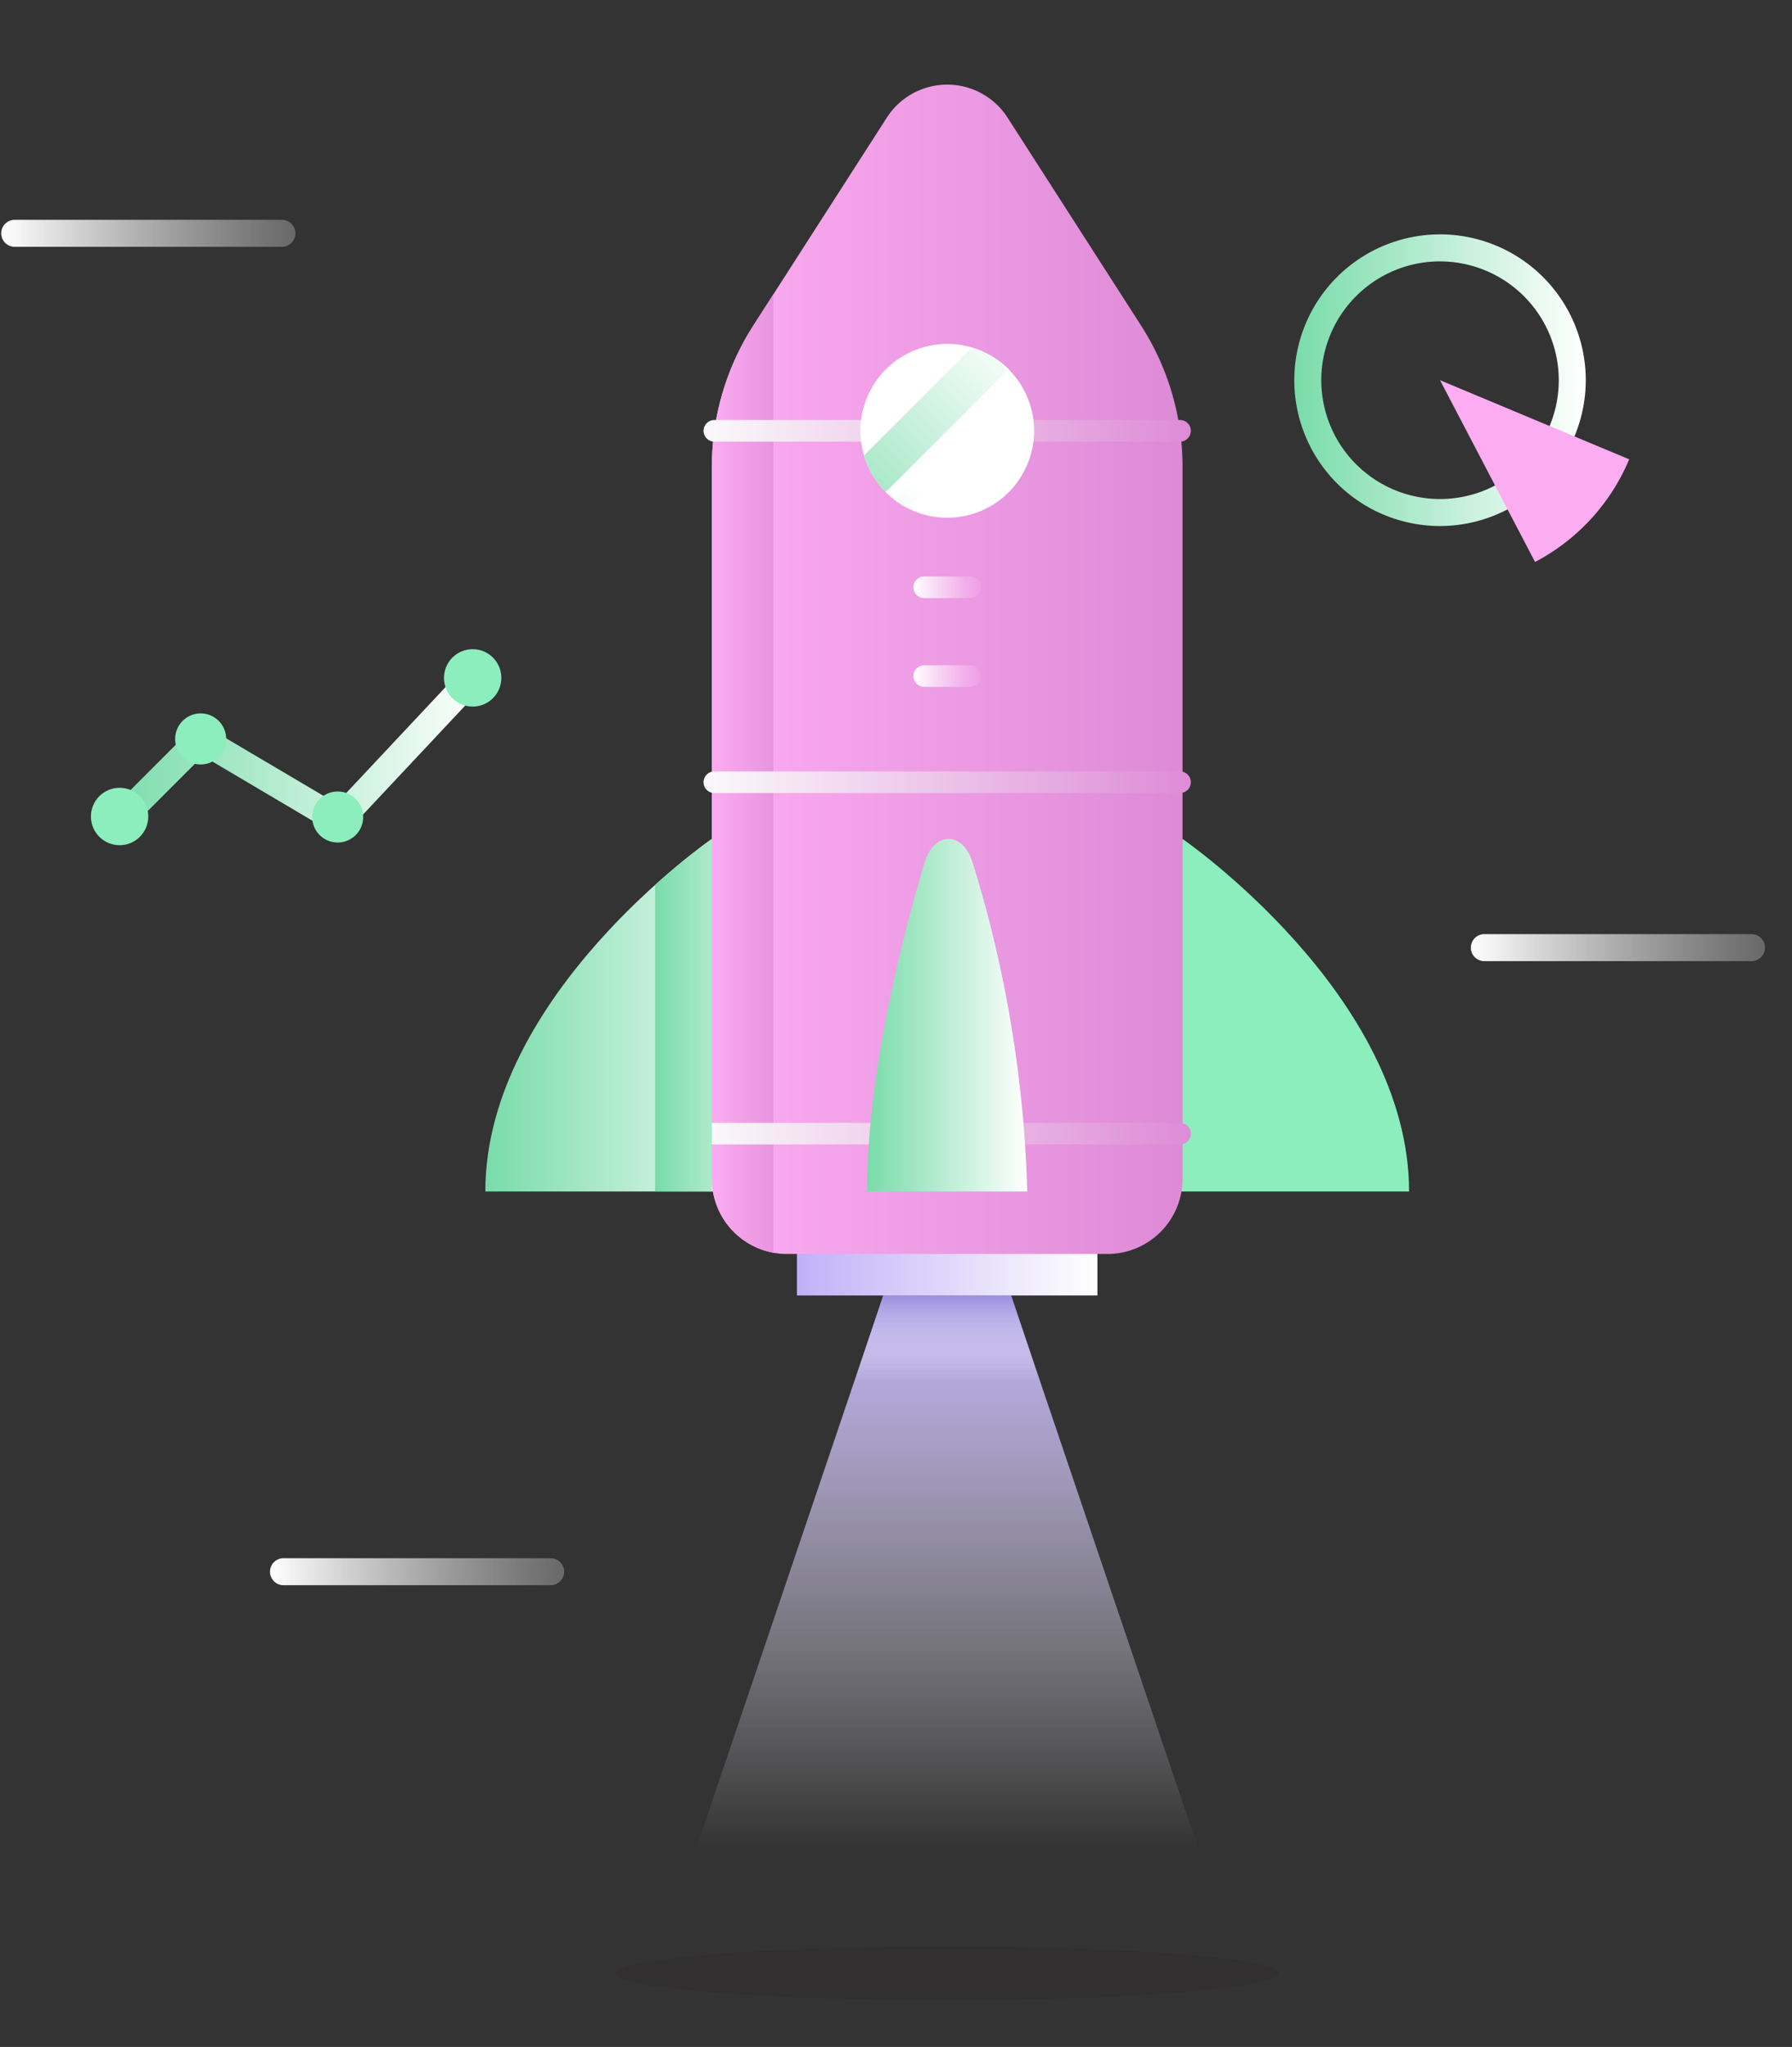
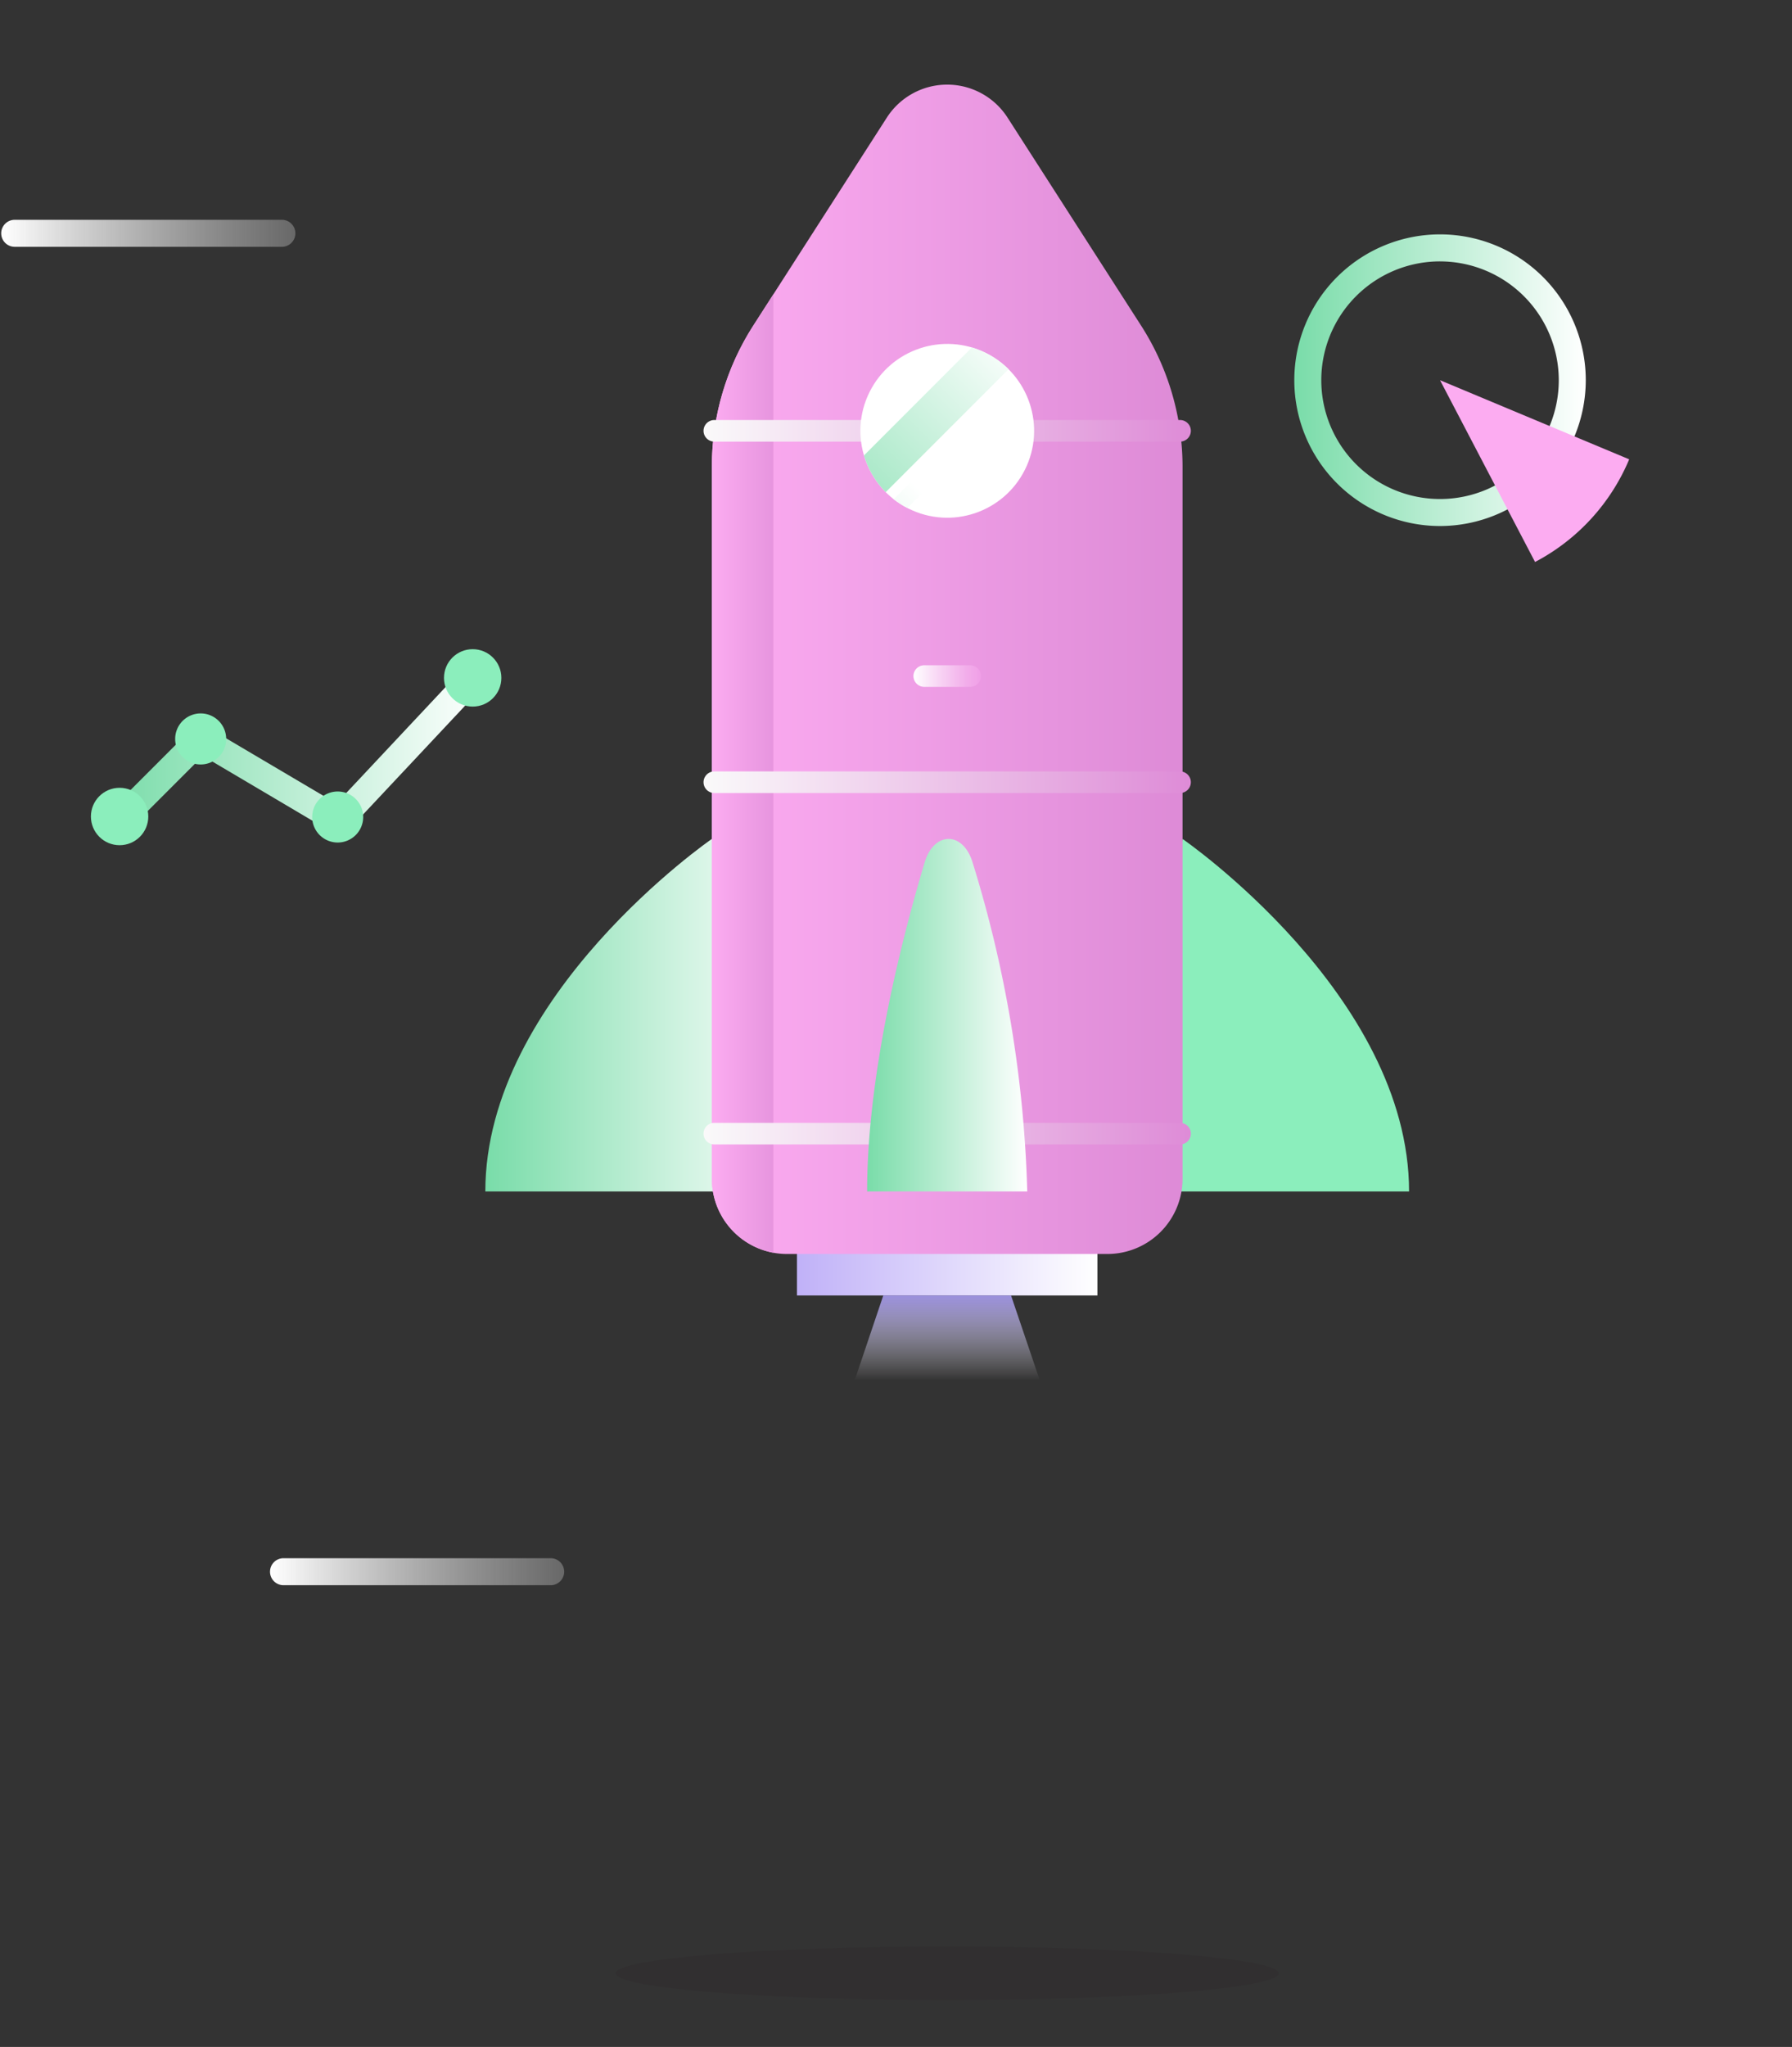
<svg xmlns="http://www.w3.org/2000/svg" xmlns:xlink="http://www.w3.org/1999/xlink" width="332" height="379" viewBox="0 0 332 379">
  <rect x="0" y="0" width="332" height="379" fill="#333333" stroke="none" />
  <defs>
    <clipPath id="clip-path">
      <rect id="Rectangle_2522" data-name="Rectangle 2522" width="332" height="379" transform="translate(839 200)" fill="#fff" stroke="#707070" stroke-width="1" />
    </clipPath>
    <linearGradient id="linear-gradient" y1="0.5" x2="1" y2="0.5" gradientUnits="objectBoundingBox">
      <stop offset="0" stop-color="#79dca9" />
      <stop offset="1" stop-color="#fff" />
    </linearGradient>
    <linearGradient id="linear-gradient-2" y1="0.5" x2="1" y2="0.5" gradientUnits="objectBoundingBox">
      <stop offset="0" stop-color="#C0B1F8" />
      <stop offset="1" stop-color="#fff" />
    </linearGradient>
    <linearGradient id="linear-gradient-3" y1="0.5" x2="1.79" y2="0.5" gradientUnits="objectBoundingBox">
      <stop offset="0" stop-color="#fcacf1" />
      <stop offset="0.987" stop-color="#c671c2" />
    </linearGradient>
    <clipPath id="clip-path-2">
      <path id="Path_13129" data-name="Path 13129" d="M1036.047,434.112H976.671A13.916,13.916,0,0,1,962.755,420.2V288.372a48.376,48.376,0,0,1,7.676-26.147l24.744-38.515a13.292,13.292,0,0,1,22.368,0l24.744,38.515a48.368,48.368,0,0,1,7.676,26.147V420.2A13.916,13.916,0,0,1,1036.047,434.112Z" fill="none" />
    </clipPath>
    <linearGradient id="linear-gradient-4" x1="0" y1="0.5" x2="2.555" y2="0.5" xlink:href="#linear-gradient-3" />
    <linearGradient id="linear-gradient-5" y1="0.5" x2="1" y2="0.5" gradientUnits="objectBoundingBox">
      <stop offset="0" stop-color="#fafafa" />
      <stop offset="1" stop-color="#de8bd7" />
    </linearGradient>
    <linearGradient id="linear-gradient-6" x1="0" y1="0.5" x2="1" y2="0.5" xlink:href="#linear-gradient-5" />
    <linearGradient id="linear-gradient-7" x1="0" y1="0.5" x2="1" y2="0.5" xlink:href="#linear-gradient-5" />
    <linearGradient id="linear-gradient-8" y1="0.5" x2="1" y2="0.5" gradientUnits="objectBoundingBox">
      <stop offset="0" stop-color="#fff" />
      <stop offset="1" stop-color="#ccc" stop-opacity="0.349" />
    </linearGradient>
    <linearGradient id="linear-gradient-9" x1="0" y1="0.5" x2="1" y2="0.5" xlink:href="#linear-gradient-8" />
    <linearGradient id="linear-gradient-10" x1="0" y1="0.5" x2="1" y2="0.5" xlink:href="#linear-gradient-8" />
    <clipPath id="clip-path-3">
      <circle id="Ellipse_515" data-name="Ellipse 515" cx="16.083" cy="16.083" r="16.083" transform="matrix(0.447, -0.895, 0.895, 0.447, 984.788, 288.906)" fill="none" />
    </clipPath>
    <linearGradient id="linear-gradient-12" x1="-0.549" y1="-4.51" x2="1.053" y2="-4.51" xlink:href="#linear-gradient" />
    <linearGradient id="linear-gradient-13" x1="-1.035" y1="-31.676" x2="0.566" y2="-31.676" xlink:href="#linear-gradient" />
    <clipPath id="clip-path-4">
-       <path id="Path_13138" data-name="Path 13138" d="M962.755,357.265s-41.966,28.914-41.966,65.275h41.966Z" fill="none" />
-     </clipPath>
+       </clipPath>
    <linearGradient id="linear-gradient-14" x1="0" y1="0.5" x2="2.555" y2="0.5" xlink:href="#linear-gradient" />
    <clipPath id="clip-path-5">
-       <path id="Path_13139" data-name="Path 13139" d="M1002.176,361.624c-4.386,14.684-10.649,39.414-10.649,60.916h29.664a225.92,225.92,0,0,0-10.181-61.089C1009.193,355.793,1003.889,355.891,1002.176,361.624Z" fill="none" />
-     </clipPath>
+       </clipPath>
    <linearGradient id="linear-gradient-18" y1="0.5" x2="1" y2="0.5" gradientUnits="objectBoundingBox">
      <stop offset="0" stop-color="#fff" />
      <stop offset="0.382" stop-color="#f8d4f4" />
      <stop offset="0.788" stop-color="#f2adea" />
      <stop offset="1" stop-color="#f09fe7" />
    </linearGradient>
    <linearGradient id="linear-gradient-19" x1="0" y1="0.5" x2="1" y2="0.5" xlink:href="#linear-gradient-18" />
    <linearGradient id="linear-gradient-20" x1="0.5" y1="1" x2="0.5" gradientUnits="objectBoundingBox">
      <stop offset="0" stop-color="#fff" stop-opacity="0" />
      <stop offset="1" stop-color="#C0B1F8" />
    </linearGradient>
    <linearGradient id="linear-gradient-21" x1="0.5" y1="1" x2="0.5" gradientUnits="objectBoundingBox">
      <stop offset="0" stop-color="#fff" stop-opacity="0" />
      <stop offset="1" stop-color="#9b90dd" />
    </linearGradient>
  </defs>
  <g id="Mask_Group_226" data-name="Mask Group 226" transform="translate(-839 -200)" clip-path="url(#clip-path)">
    <g id="Group_7576" data-name="Group 7576" transform="translate(8.125 -1.932)">
      <path id="Path_13126" data-name="Path 13126" d="M962.755,357.265s-41.966,28.914-41.966,65.275h56.657Z" fill="url(#linear-gradient)" />
      <path id="Path_13127" data-name="Path 13127" d="M1035.272,422.54l14.691-65.275s41.967,28.914,41.967,65.275Z" fill="#8beebc" />
      <rect id="Rectangle_2500" data-name="Rectangle 2500" width="55.674" height="11.318" transform="translate(978.522 430.475)" fill="url(#linear-gradient-2)" />
      <path id="Path_13128" data-name="Path 13128" d="M1036.047,434.112H976.671A13.916,13.916,0,0,1,962.755,420.2V288.372a48.376,48.376,0,0,1,7.676-26.147l24.744-38.515a13.292,13.292,0,0,1,22.368,0l24.744,38.515a48.368,48.368,0,0,1,7.676,26.147V420.2A13.916,13.916,0,0,1,1036.047,434.112Z" fill="url(#linear-gradient-3)" />
      <g id="Group_7568" data-name="Group 7568">
        <g id="Group_7567" data-name="Group 7567" clip-path="url(#clip-path-2)">
          <rect id="Rectangle_2501" data-name="Rectangle 2501" width="11.402" height="248.87" transform="translate(962.755 228.696)" fill="url(#linear-gradient-4)" />
        </g>
      </g>
      <path id="Path_13130" data-name="Path 13130" d="M1049.5,283.7H963.22a2,2,0,0,1,0-4H1049.5a2,2,0,0,1,0,4Z" fill="url(#linear-gradient-5)" />
      <path id="Path_13131" data-name="Path 13131" d="M1049.5,348.764H963.22a2,2,0,0,1,0-4H1049.5a2,2,0,0,1,0,4Z" fill="url(#linear-gradient-6)" />
      <path id="Path_13132" data-name="Path 13132" d="M1049.5,413.831H963.22a2,2,0,0,1,0-4H1049.5a2,2,0,0,1,0,4Z" fill="url(#linear-gradient-7)" />
      <circle id="Ellipse_514" data-name="Ellipse 514" cx="16.083" cy="16.083" r="16.083" transform="matrix(0.447, -0.895, 0.895, 0.447, 984.788, 288.906)" fill="#fff" />
      <path id="Path_13133" data-name="Path 13133" d="M883.1,247.631H833.6a2.5,2.5,0,0,1,0-5h49.5a2.5,2.5,0,0,1,0,5Z" fill="url(#linear-gradient-8)" />
-       <path id="Path_13134" data-name="Path 13134" d="M1155.375,379.892h-49.5a2.5,2.5,0,0,1,0-5h49.5a2.5,2.5,0,0,1,0,5Z" fill="url(#linear-gradient-9)" />
      <path id="Path_13135" data-name="Path 13135" d="M932.9,495.44H883.4a2.5,2.5,0,0,1,0-5h49.5a2.5,2.5,0,0,1,0,5Z" fill="url(#linear-gradient-10)" />
      <path id="Path_13136" data-name="Path 13136" d="M1067.784,567.3c0,2.738-27.5,4.957-61.425,4.957s-61.425-2.219-61.425-4.957,27.5-4.956,61.425-4.956S1067.784,564.567,1067.784,567.3Z" fill="#1E0C1C" opacity="0.1" />
      <path id="Path_13137" data-name="Path 13137" d="M1002.176,361.624c-4.386,14.684-10.649,39.414-10.649,60.916h29.664a225.92,225.92,0,0,0-10.181-61.089C1009.193,355.793,1003.889,355.891,1002.176,361.624Z" fill="url(#linear-gradient)" />
      <g id="Group_7570" data-name="Group 7570">
        <g id="Group_7569" data-name="Group 7569" clip-path="url(#clip-path-3)">
          <rect id="Rectangle_2502" data-name="Rectangle 2502" width="36.893" height="7.655" transform="translate(988.309 288.889) rotate(-45)" fill="url(#linear-gradient-12)" />
          <rect id="Rectangle_2503" data-name="Rectangle 2503" width="36.893" height="2.951" transform="translate(984.983 305.813) rotate(-45)" fill="url(#linear-gradient-13)" />
        </g>
      </g>
      <g id="Group_7572" data-name="Group 7572">
        <g id="Group_7571" data-name="Group 7571" clip-path="url(#clip-path-4)">
          <rect id="Rectangle_2504" data-name="Rectangle 2504" width="10.511" height="68.674" transform="translate(952.244 355.674)" fill="url(#linear-gradient-14)" />
        </g>
      </g>
      <g id="Group_7574" data-name="Group 7574">
        <g id="Group_7573" data-name="Group 7573" clip-path="url(#clip-path-5)">
          <rect id="Rectangle_2505" data-name="Rectangle 2505" width="14.832" height="68.674" transform="translate(991.527 353.87)" fill="url(#linear-gradient-14)" />
        </g>
      </g>
      <path id="Path_13140" data-name="Path 13140" d="M1097.667,299.328a27,27,0,1,1,27-27A27.028,27.028,0,0,1,1097.667,299.328Zm0-49a22,22,0,1,0,22,22A22.023,22.023,0,0,0,1097.667,250.332Z" fill="url(#linear-gradient)" />
      <path id="Path_13141" data-name="Path 13141" d="M1115.271,305.985a38.114,38.114,0,0,0,17.441-19.007l-35.045-14.648Z" fill="#fcacf1" />
      <g id="Group_7575" data-name="Group 7575">
        <path id="Path_13142" data-name="Path 13142" d="M893.649,356.377a2.484,2.484,0,0,1-1.271-.348L868.451,341.89,854.78,355.561a2.5,2.5,0,0,1-3.536-3.536l15.042-15.042a2.5,2.5,0,0,1,3.039-.384L893.2,350.7l23.426-24.97a2.5,2.5,0,0,1,3.647,3.422l-24.8,26.431A2.5,2.5,0,0,1,893.649,356.377Z" fill="url(#linear-gradient)" />
        <circle id="Ellipse_516" data-name="Ellipse 516" cx="5.315" cy="5.315" r="5.315" transform="translate(847.718 347.796)" fill="#8beebc" />
        <path id="Path_13143" data-name="Path 13143" d="M872.778,338.751a4.725,4.725,0,1,1-4.724-4.725A4.724,4.724,0,0,1,872.778,338.751Z" fill="#8beebc" />
        <path id="Path_13144" data-name="Path 13144" d="M898.162,353.206a4.724,4.724,0,1,1-4.725-4.725A4.724,4.724,0,0,1,898.162,353.206Z" fill="#8beebc" />
        <circle id="Ellipse_517" data-name="Ellipse 517" cx="5.315" cy="5.315" r="5.315" transform="translate(913.131 322.131)" fill="#8beebc" />
      </g>
      <path id="Path_13145" data-name="Path 13145" d="M1010.611,329.108h-8.5a2,2,0,0,1,0-4h8.5a2,2,0,0,1,0,4Z" fill="url(#linear-gradient-18)" />
-       <path id="Path_13146" data-name="Path 13146" d="M1010.611,312.669h-8.5a2,2,0,0,1,0-4h8.5a2,2,0,0,1,0,4Z" fill="url(#linear-gradient-19)" />
-       <path id="Path_13147" data-name="Path 13147" d="M1018.191,441.794H994.528L959.887,544.087h92.944Z" fill="url(#linear-gradient-20)" />
      <path id="Path_13148" data-name="Path 13148" d="M1023.529,457.559H989.2l5.319-15.765h23.669Z" fill="url(#linear-gradient-21)" />
    </g>
  </g>
</svg>